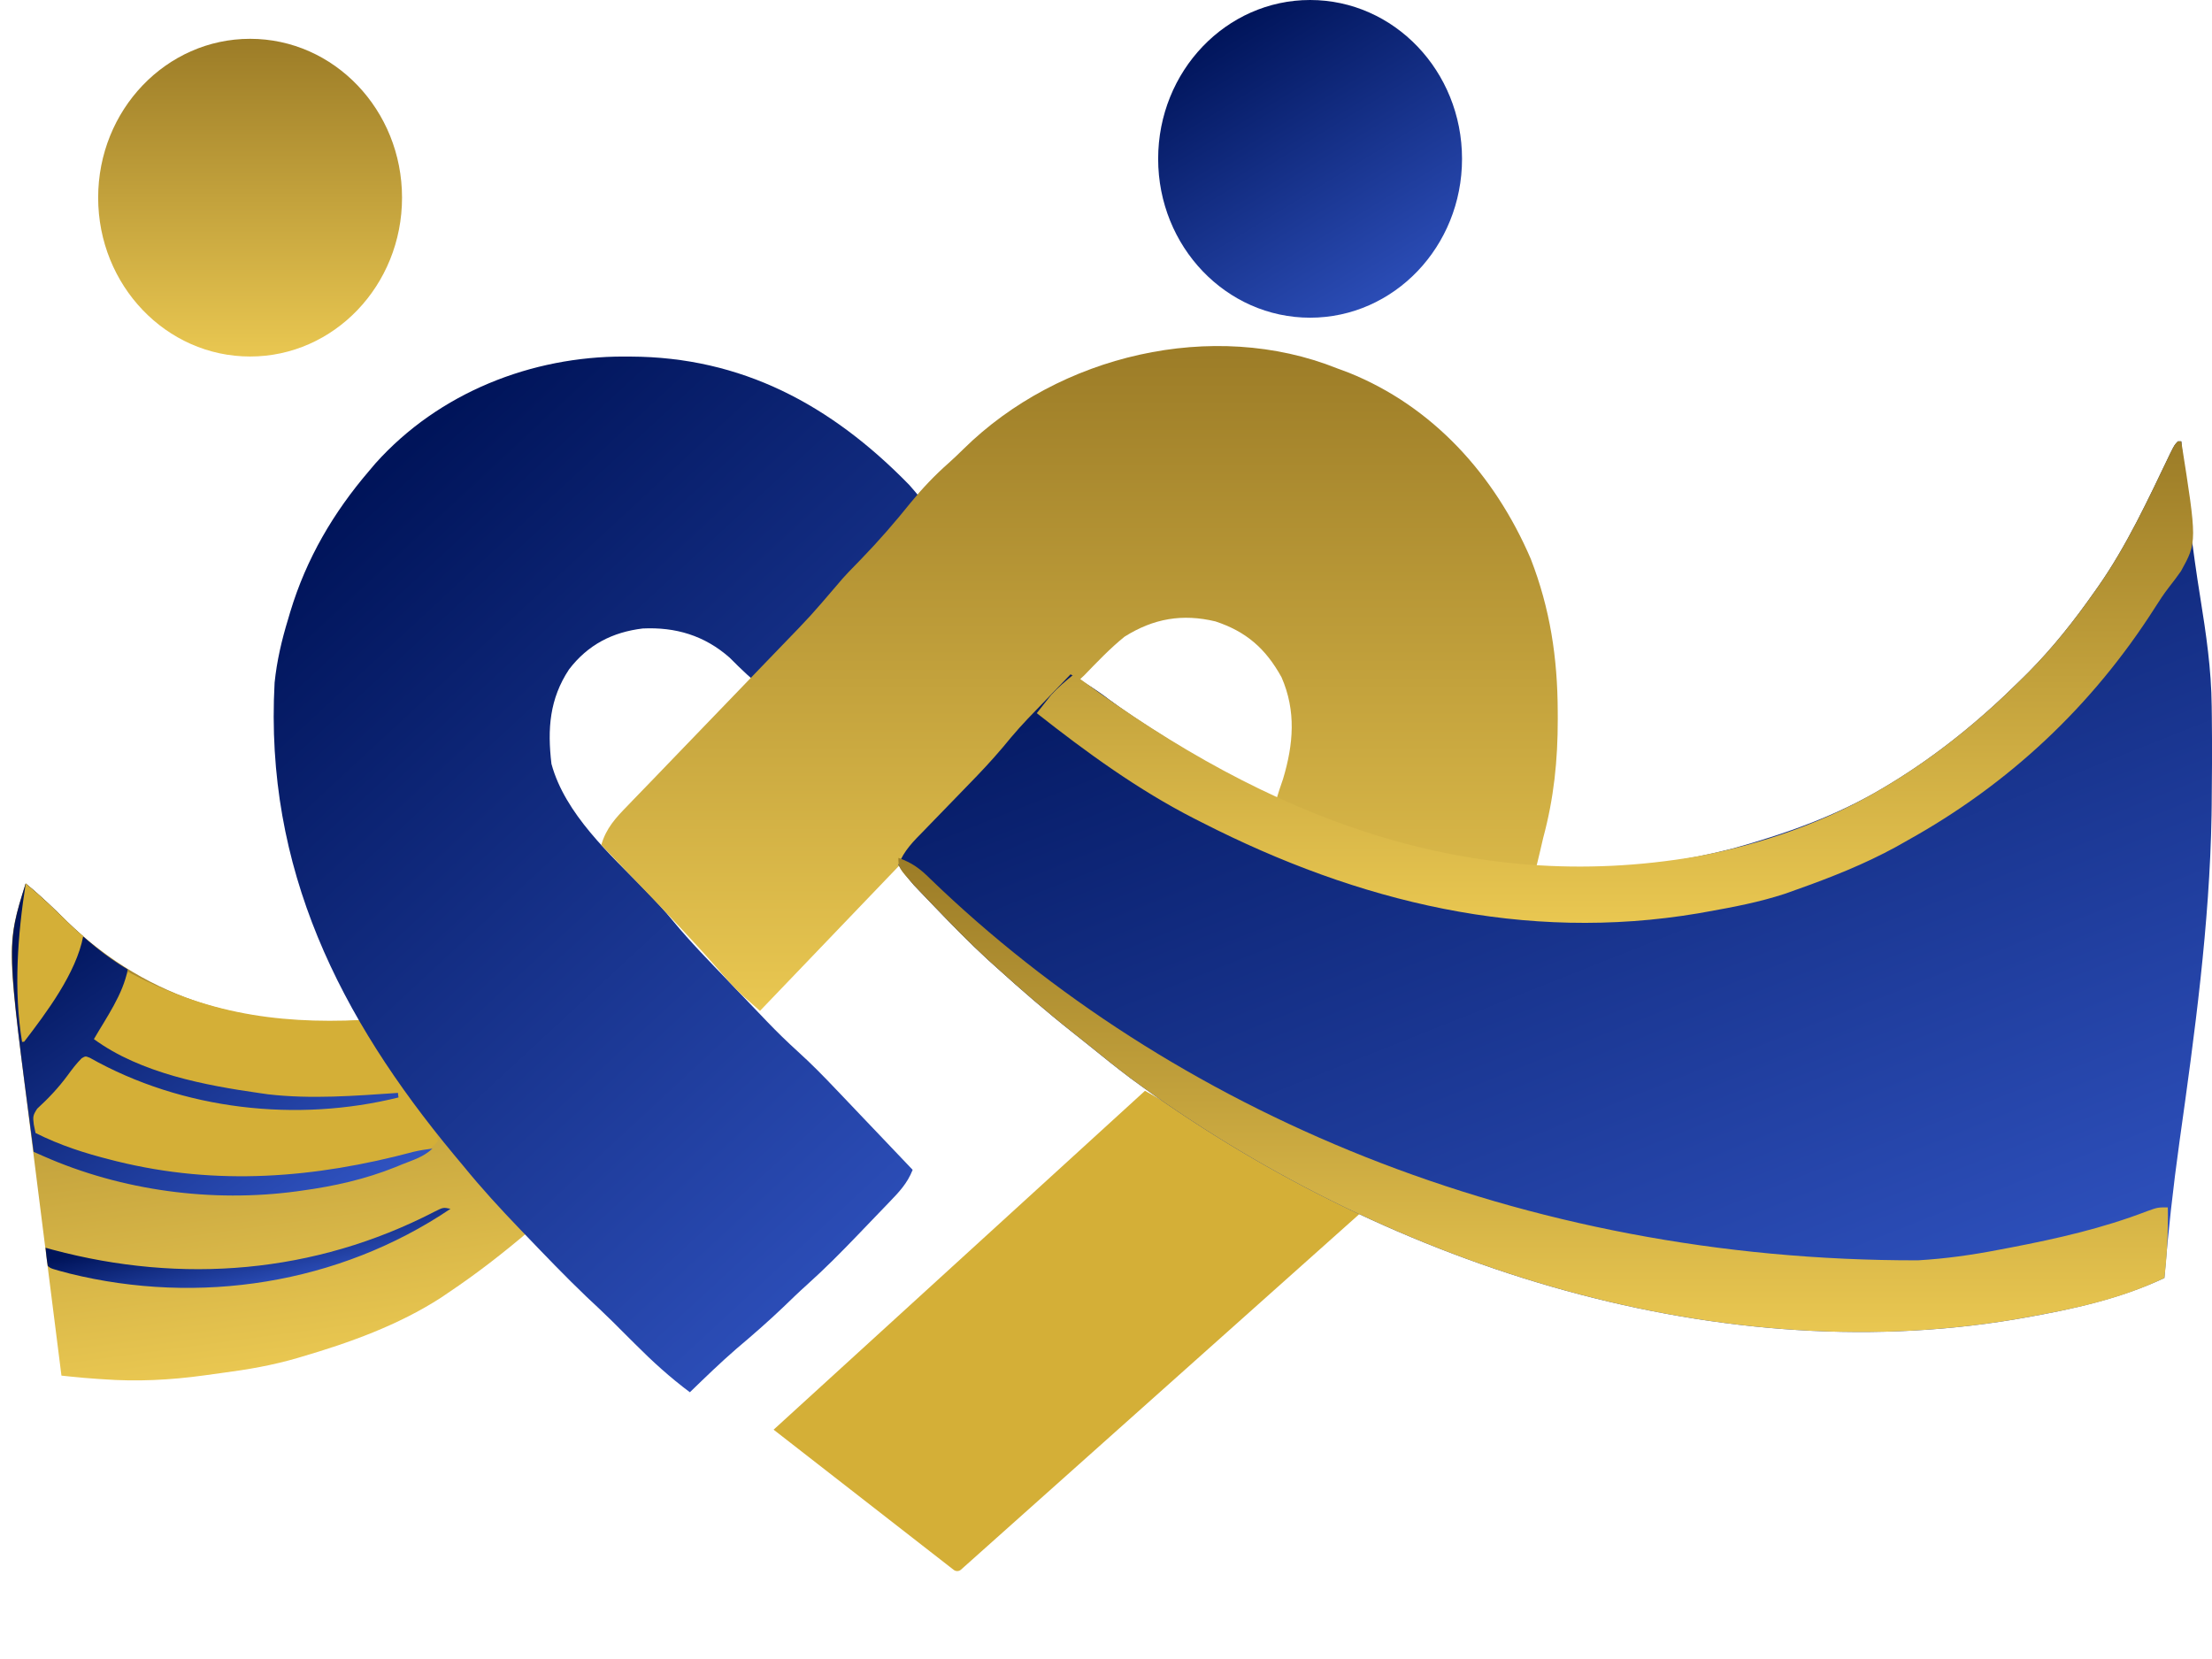
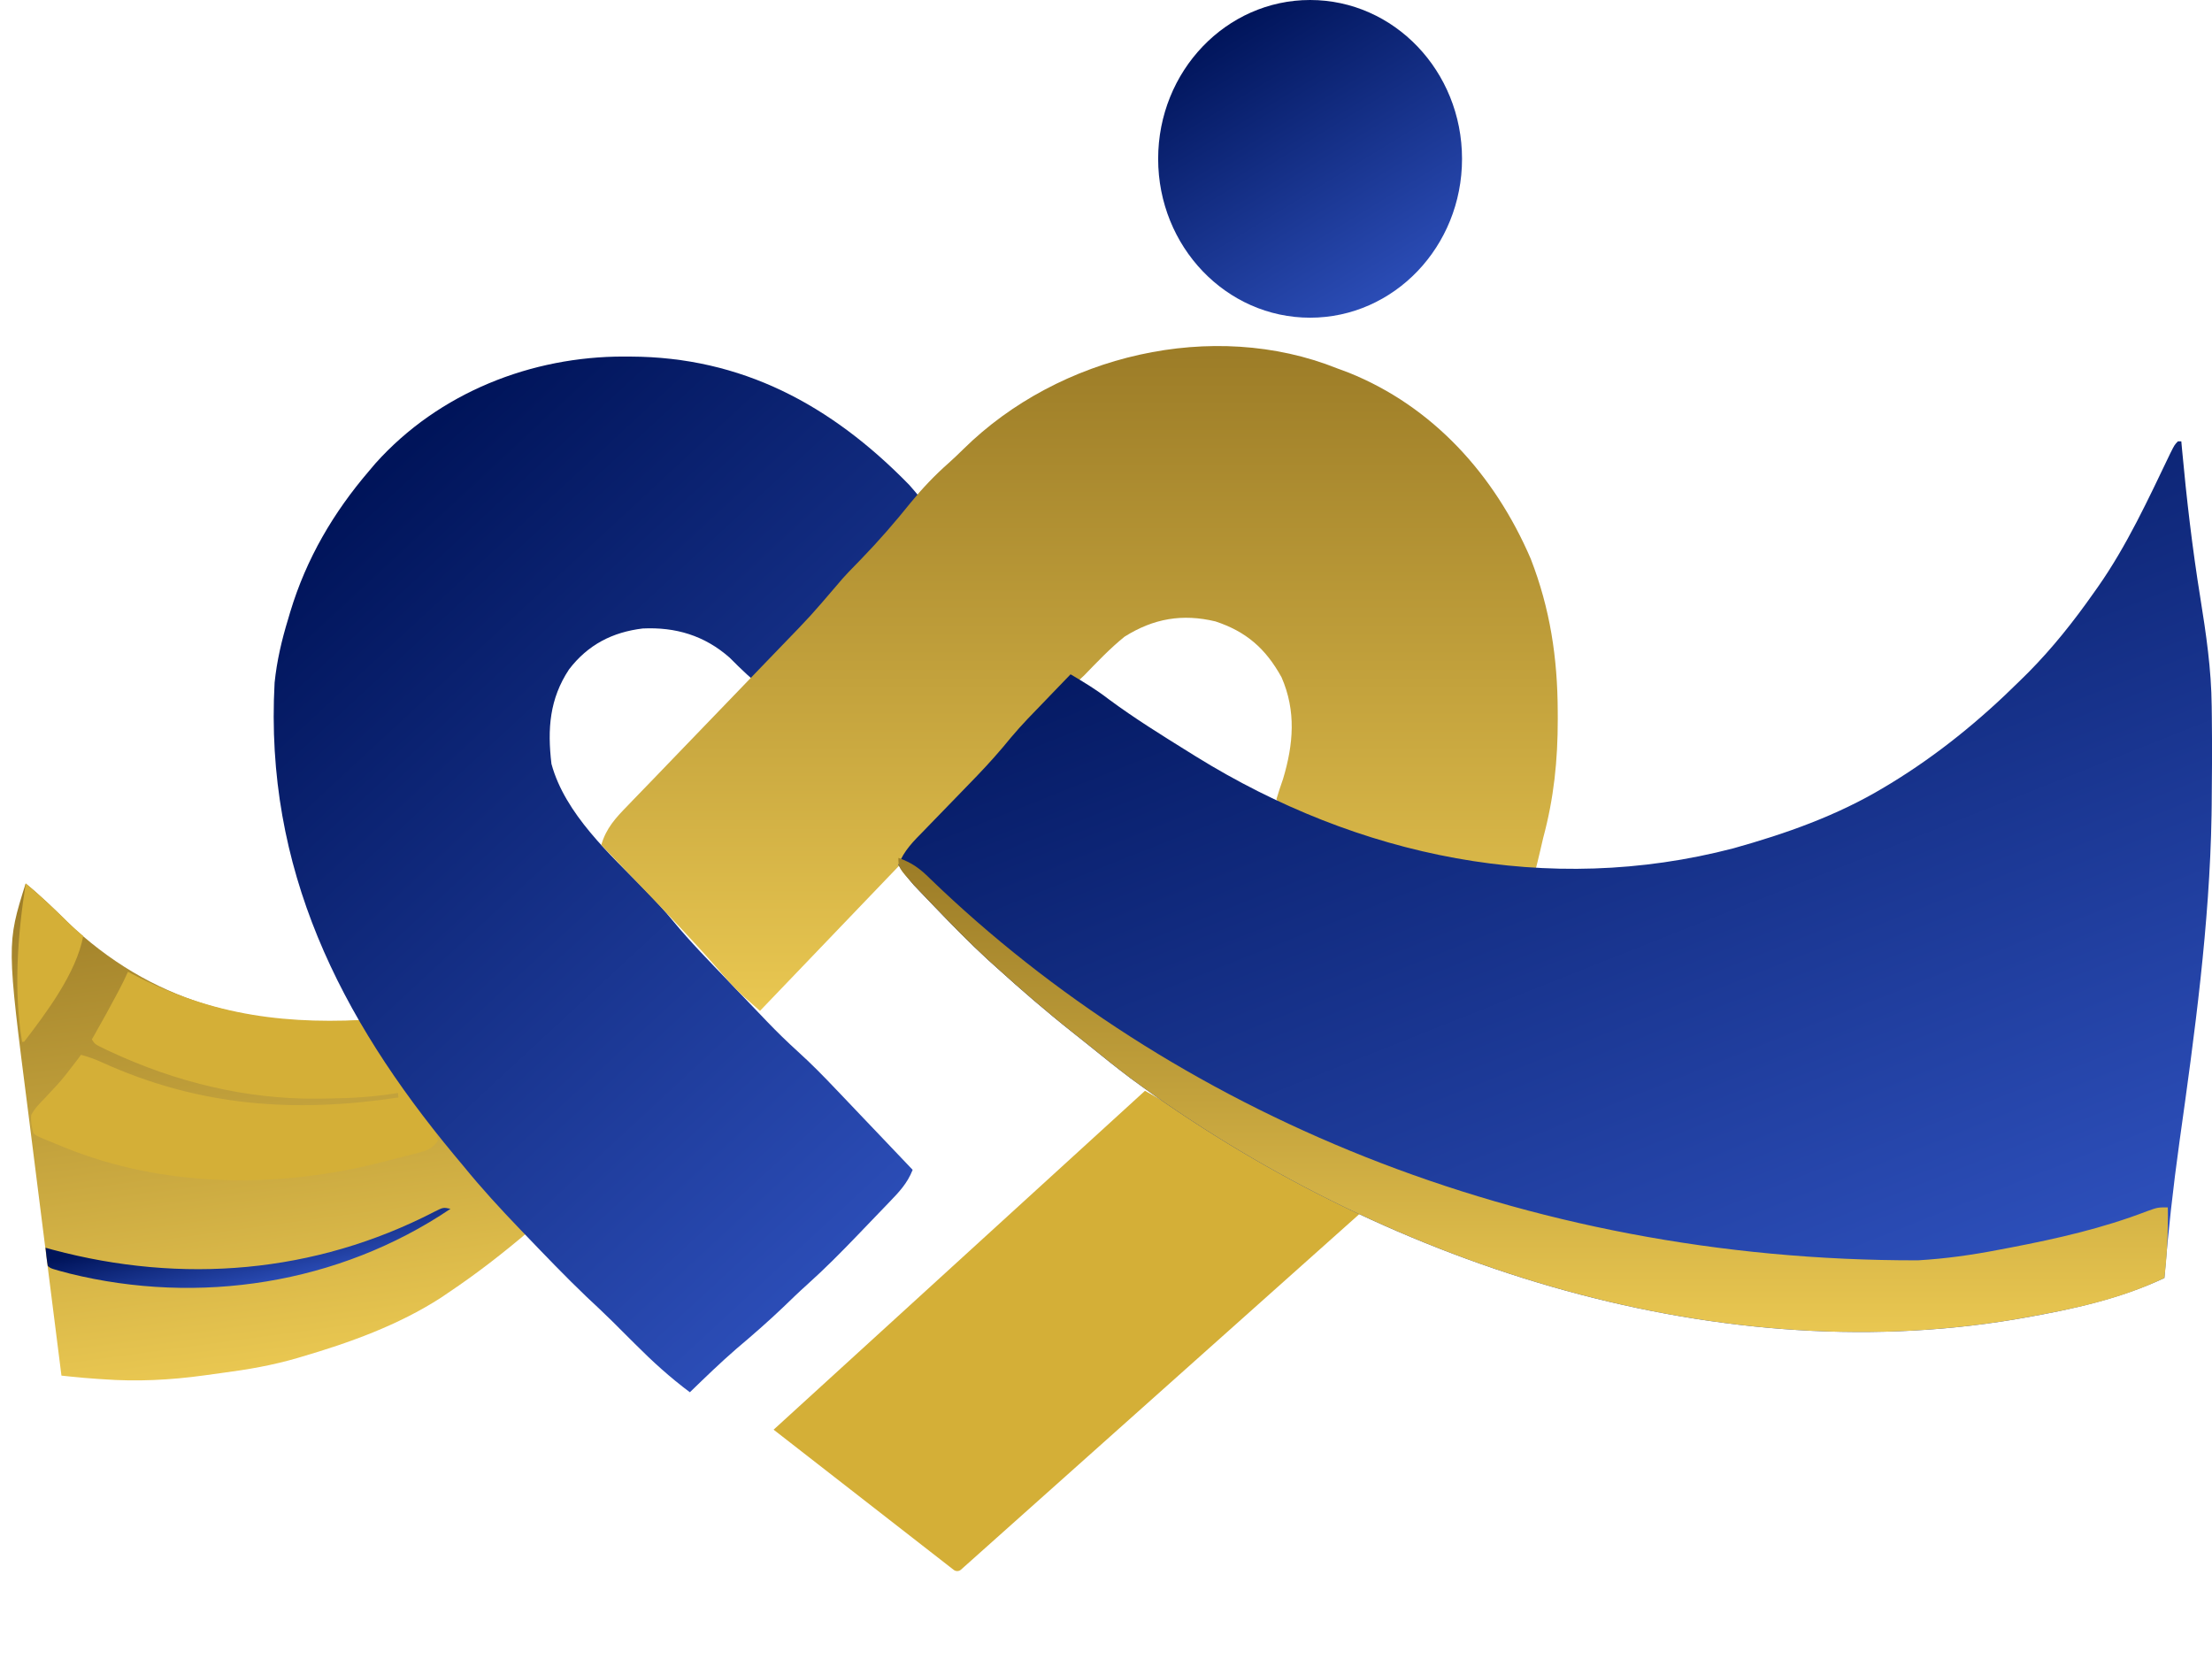
<svg xmlns="http://www.w3.org/2000/svg" width="64" height="48" viewBox="0 0 64 48" fill="none">
  <path d="M0.742 25.562C1.16 25.903 1.552 26.281 1.938 26.664C4.369 29 7.251 29.72 10.412 29.524C10.587 29.512 10.762 29.497 10.937 29.482C10.974 29.579 10.974 29.579 11.012 29.679C11.288 30.392 11.621 31.041 12.011 31.687C12.05 31.753 12.05 31.753 12.089 31.819C12.703 32.837 13.462 33.735 14.299 34.54C14.479 34.714 14.654 34.891 14.828 35.071C14.878 35.121 14.927 35.172 14.978 35.225C15.096 35.349 15.211 35.475 15.325 35.603C14.565 36.251 13.79 36.853 12.969 37.403C12.901 37.449 12.833 37.495 12.763 37.543C11.522 38.345 10.104 38.852 8.715 39.259C8.676 39.271 8.637 39.282 8.597 39.294C7.886 39.502 7.172 39.625 6.44 39.721C6.261 39.745 6.082 39.77 5.903 39.795C4.928 39.929 3.965 39.979 2.982 39.906C2.927 39.902 2.872 39.899 2.815 39.895C2.559 39.878 2.304 39.856 2.048 39.829C1.972 39.821 1.972 39.821 1.895 39.813C1.837 39.807 1.837 39.807 1.778 39.801C1.623 38.58 1.469 37.358 1.315 36.136C1.244 35.569 1.173 35.002 1.1 34.434C1.038 33.939 0.975 33.444 0.913 32.949C0.88 32.687 0.847 32.425 0.814 32.164C0.193 27.314 0.193 27.314 0.742 25.562Z" fill="url(#paint0_linear_2459_9263)" />
-   <path d="M3.703 28.116C3.745 28.139 3.786 28.161 3.829 28.183C6.171 29.41 8.372 29.661 10.939 29.483C10.963 29.547 10.988 29.613 11.013 29.68C11.274 30.351 11.588 30.96 11.947 31.575C12.061 31.773 12.162 31.972 12.251 32.185C12.328 32.346 12.401 32.467 12.503 32.608C12.644 32.812 12.644 32.812 12.668 33.01C12.515 33.224 12.369 33.284 12.131 33.346C12.068 33.363 12.004 33.38 11.939 33.397C11.874 33.413 11.808 33.43 11.74 33.447C11.676 33.464 11.612 33.481 11.546 33.498C11.353 33.548 11.16 33.597 10.966 33.645C10.88 33.666 10.88 33.666 10.792 33.688C7.913 34.385 4.677 34.344 1.88 33.203C1.84 33.187 1.8 33.171 1.76 33.155C1.068 32.874 1.068 32.874 0.968 32.79C0.916 32.589 0.886 32.464 0.902 32.261C1.004 32.069 1.143 31.93 1.291 31.78C1.371 31.694 1.45 31.608 1.529 31.522C1.588 31.459 1.588 31.459 1.649 31.395C1.811 31.216 1.96 31.027 2.106 30.833C2.153 30.772 2.199 30.711 2.247 30.649C2.279 30.606 2.311 30.563 2.344 30.519C2.553 30.575 2.747 30.643 2.945 30.735C5.784 32.023 8.541 32.203 11.529 31.754C11.524 31.71 11.518 31.667 11.513 31.622C11.462 31.63 11.412 31.639 11.36 31.647C10.681 31.751 10.007 31.78 9.321 31.786C9.247 31.787 9.247 31.787 9.171 31.788C7.128 31.805 5.101 31.313 3.217 30.438C3.169 30.416 3.122 30.394 3.073 30.371C2.744 30.213 2.744 30.213 2.657 30.073C2.684 30.026 2.711 29.98 2.739 29.931C2.958 29.546 3.173 29.158 3.381 28.765C3.413 28.705 3.413 28.705 3.445 28.644C3.536 28.47 3.623 28.297 3.703 28.116Z" fill="#D4AF37" />
-   <path d="M0.743 25.563C1.162 25.904 1.554 26.281 1.94 26.664C2.482 27.186 3.057 27.677 3.695 28.05C3.562 28.769 3.071 29.451 2.717 30.065C4.07 31.055 5.943 31.404 7.52 31.628C7.599 31.639 7.677 31.65 7.758 31.662C9.005 31.806 10.268 31.706 11.513 31.621C11.518 31.665 11.524 31.708 11.529 31.753C8.607 32.477 5.293 32.127 2.595 30.603C2.472 30.554 2.472 30.554 2.362 30.62C2.211 30.77 2.084 30.939 1.957 31.113C1.689 31.476 1.403 31.778 1.076 32.078C0.949 32.273 0.95 32.309 0.978 32.537C0.994 32.618 1.011 32.698 1.028 32.781C1.739 33.138 2.455 33.367 3.214 33.558C3.267 33.572 3.321 33.585 3.375 33.599C6.283 34.317 9.112 34.087 11.967 33.325C12.148 33.282 12.327 33.254 12.512 33.232C12.259 33.473 11.953 33.562 11.639 33.687C11.576 33.713 11.513 33.739 11.447 33.766C10.563 34.121 9.663 34.322 8.728 34.449C8.679 34.456 8.63 34.463 8.579 34.47C6.149 34.796 3.535 34.46 1.247 33.447C1.196 33.425 1.144 33.402 1.091 33.378C1.052 33.361 1.013 33.344 0.973 33.326C0.184 27.35 0.184 27.35 0.743 25.563Z" fill="url(#paint1_linear_2459_9263)" />
+   <path d="M3.703 28.116C3.745 28.139 3.786 28.161 3.829 28.183C6.171 29.41 8.372 29.661 10.939 29.483C10.963 29.547 10.988 29.613 11.013 29.68C11.274 30.351 11.588 30.96 11.947 31.575C12.061 31.773 12.162 31.972 12.251 32.185C12.644 32.812 12.644 32.812 12.668 33.01C12.515 33.224 12.369 33.284 12.131 33.346C12.068 33.363 12.004 33.38 11.939 33.397C11.874 33.413 11.808 33.43 11.74 33.447C11.676 33.464 11.612 33.481 11.546 33.498C11.353 33.548 11.16 33.597 10.966 33.645C10.88 33.666 10.88 33.666 10.792 33.688C7.913 34.385 4.677 34.344 1.88 33.203C1.84 33.187 1.8 33.171 1.76 33.155C1.068 32.874 1.068 32.874 0.968 32.79C0.916 32.589 0.886 32.464 0.902 32.261C1.004 32.069 1.143 31.93 1.291 31.78C1.371 31.694 1.45 31.608 1.529 31.522C1.588 31.459 1.588 31.459 1.649 31.395C1.811 31.216 1.96 31.027 2.106 30.833C2.153 30.772 2.199 30.711 2.247 30.649C2.279 30.606 2.311 30.563 2.344 30.519C2.553 30.575 2.747 30.643 2.945 30.735C5.784 32.023 8.541 32.203 11.529 31.754C11.524 31.71 11.518 31.667 11.513 31.622C11.462 31.63 11.412 31.639 11.36 31.647C10.681 31.751 10.007 31.78 9.321 31.786C9.247 31.787 9.247 31.787 9.171 31.788C7.128 31.805 5.101 31.313 3.217 30.438C3.169 30.416 3.122 30.394 3.073 30.371C2.744 30.213 2.744 30.213 2.657 30.073C2.684 30.026 2.711 29.98 2.739 29.931C2.958 29.546 3.173 29.158 3.381 28.765C3.413 28.705 3.413 28.705 3.445 28.644C3.536 28.47 3.623 28.297 3.703 28.116Z" fill="#D4AF37" />
  <path d="M0.744 25.563C1.217 25.949 1.657 26.381 2.097 26.811C2.198 26.906 2.302 26.996 2.408 27.084C2.206 28.158 1.332 29.313 0.7 30.139C0.68 30.141 0.66 30.144 0.639 30.147C0.389 28.649 0.511 27.049 0.744 25.563Z" fill="#D4AF37" />
  <path d="M1.317 36.101C1.424 36.131 1.424 36.131 1.534 36.161C5.26 37.154 9.096 36.85 12.555 35.066C12.825 34.93 12.825 34.93 13.034 34.975C9.794 37.16 5.745 37.769 2.019 36.849C1.472 36.705 1.472 36.705 1.383 36.63C1.352 36.455 1.336 36.279 1.317 36.101Z" fill="url(#paint2_linear_2459_9263)" />
  <path d="M18.049 10.316C18.113 10.316 18.178 10.316 18.244 10.317C21.451 10.329 24.035 11.7 26.309 14.032C26.514 14.264 26.706 14.499 26.895 14.747C26.744 15.12 26.529 15.358 26.256 15.642C26.211 15.689 26.166 15.736 26.12 15.784C25.973 15.939 25.824 16.092 25.676 16.245C25.573 16.352 25.471 16.459 25.368 16.567C25.099 16.848 24.828 17.128 24.558 17.409C24.282 17.695 24.006 17.982 23.731 18.27C23.191 18.832 22.65 19.394 22.109 19.956C22.001 19.86 21.893 19.765 21.786 19.669C21.726 19.616 21.666 19.563 21.605 19.508C21.436 19.353 21.275 19.193 21.113 19.03C20.382 18.384 19.542 18.139 18.596 18.184C17.729 18.289 17.015 18.646 16.463 19.369C15.901 20.22 15.835 21.086 15.955 22.101C16.35 23.553 17.654 24.723 18.657 25.745C18.943 26.037 19.217 26.331 19.476 26.65C19.98 27.261 20.534 27.824 21.081 28.394C21.272 28.593 21.462 28.792 21.652 28.992C21.776 29.121 21.899 29.25 22.023 29.379C22.106 29.467 22.106 29.467 22.192 29.556C22.48 29.856 22.775 30.144 23.082 30.422C23.47 30.773 23.833 31.143 24.193 31.523C24.257 31.59 24.321 31.657 24.387 31.726C24.588 31.937 24.789 32.148 24.99 32.36C25.128 32.504 25.265 32.648 25.403 32.793C25.738 33.144 26.072 33.495 26.406 33.847C26.252 34.239 26.014 34.487 25.728 34.784C25.68 34.834 25.633 34.884 25.583 34.935C25.482 35.041 25.381 35.146 25.279 35.251C25.126 35.409 24.974 35.568 24.822 35.727C24.344 36.225 23.861 36.713 23.349 37.172C23.115 37.381 22.89 37.6 22.664 37.818C22.224 38.238 21.77 38.633 21.307 39.024C20.843 39.426 20.402 39.854 19.96 40.282C19.389 39.856 18.877 39.391 18.372 38.884C18.225 38.737 18.077 38.59 17.929 38.443C17.858 38.372 17.787 38.301 17.714 38.228C17.469 37.987 17.219 37.752 16.968 37.518C16.359 36.936 15.776 36.327 15.192 35.718C15.143 35.667 15.094 35.616 15.043 35.563C14.479 34.976 13.931 34.38 13.415 33.745C13.319 33.63 13.223 33.514 13.126 33.399C9.843 29.442 7.651 25.137 7.945 19.752C8.01 19.119 8.151 18.519 8.336 17.913C8.356 17.844 8.377 17.775 8.398 17.703C8.865 16.158 9.647 14.829 10.68 13.623C10.77 13.517 10.77 13.517 10.861 13.409C12.706 11.348 15.394 10.312 18.049 10.316Z" fill="url(#paint3_linear_2459_9263)" />
  <path d="M38.691 10.659C38.8 10.699 38.908 10.739 39.02 10.781C41.441 11.753 43.237 13.72 44.289 16.168C44.85 17.613 45.065 19.033 45.07 20.585C45.071 20.659 45.071 20.732 45.071 20.807C45.072 21.998 44.959 23.095 44.649 24.244C44.621 24.363 44.593 24.483 44.565 24.606C44.435 25.154 44.435 25.154 44.356 25.367C43.295 25.922 40.664 24.772 39.582 24.409C39.005 24.197 38.438 23.958 37.873 23.714C37.791 23.678 37.709 23.643 37.624 23.607C37.548 23.573 37.472 23.54 37.394 23.505C37.326 23.475 37.258 23.445 37.188 23.414C37.03 23.324 37.03 23.324 36.932 23.12C36.99 22.924 37.055 22.731 37.122 22.539C37.424 21.536 37.505 20.571 37.079 19.596C36.617 18.758 36.05 18.271 35.166 17.979C34.211 17.751 33.377 17.892 32.537 18.421C32.115 18.761 31.743 19.155 31.365 19.545C31.226 19.676 31.085 19.806 30.944 19.934C30.883 19.99 30.822 20.045 30.76 20.102C30.64 20.209 30.521 20.315 30.401 20.422C30.342 20.474 30.284 20.526 30.223 20.579C30.172 20.624 30.122 20.668 30.069 20.714C29.841 20.928 29.627 21.156 29.411 21.384C29.333 21.464 29.255 21.545 29.174 21.628C29.095 21.71 29.016 21.791 28.935 21.875C28.857 21.956 28.778 22.037 28.698 22.12C28.509 22.324 28.334 22.527 28.159 22.744C27.611 23.4 27.013 24.006 26.423 24.62C26.295 24.754 26.167 24.888 26.039 25.022C25.703 25.372 25.368 25.722 25.032 26.072C24.689 26.43 24.346 26.788 24.003 27.146C23.331 27.847 22.66 28.548 21.988 29.248C21.879 29.153 21.771 29.057 21.663 28.961C21.603 28.907 21.543 28.854 21.48 28.799C21.212 28.55 20.976 28.276 20.736 27.997C20.04 27.202 19.311 26.441 18.581 25.68C18.523 25.619 18.464 25.558 18.404 25.495C18.069 25.146 17.733 24.797 17.397 24.448C17.538 23.958 17.818 23.66 18.159 23.311C18.217 23.25 18.275 23.19 18.335 23.127C18.527 22.928 18.719 22.729 18.912 22.531C19.046 22.391 19.18 22.252 19.314 22.113C19.666 21.746 20.019 21.38 20.373 21.014C20.937 20.43 21.501 19.844 22.064 19.259C22.26 19.055 22.456 18.852 22.652 18.649C23.452 17.822 23.452 17.822 24.202 16.946C24.425 16.673 24.672 16.425 24.918 16.174C25.424 15.651 25.896 15.108 26.353 14.538C26.693 14.122 27.044 13.753 27.444 13.4C27.59 13.269 27.732 13.134 27.872 12.996C30.638 10.264 35.1 9.218 38.691 10.659Z" fill="url(#paint4_linear_2459_9263)" />
  <path d="M33.128 31.56L39.375 35.087L27.805 45.414C27.745 45.468 27.656 45.47 27.592 45.42L22.383 41.365L33.128 31.56Z" fill="#D4AF37" />
  <path d="M63.014 12.769C63.046 12.769 63.078 12.769 63.112 12.769C63.121 12.874 63.121 12.874 63.131 12.981C63.264 14.427 63.43 15.857 63.661 17.289C63.829 18.339 63.981 19.363 63.991 20.43C63.992 20.531 63.993 20.632 63.995 20.736C64.005 21.587 64.002 22.438 63.991 23.29C63.989 23.386 63.988 23.483 63.987 23.583C63.932 26.747 63.499 29.908 63.059 33.034C62.876 34.346 62.73 35.656 62.623 36.977C61.336 37.579 59.961 37.882 58.576 38.126C58.481 38.142 58.386 38.159 58.289 38.176C49.467 39.651 39.901 36.496 32.703 31.192C32.309 30.894 31.923 30.586 31.539 30.274C31.371 30.137 31.202 30.003 31.032 29.869C30.274 29.27 29.545 28.639 28.826 27.988C28.747 27.916 28.667 27.844 28.584 27.77C28.045 27.274 27.534 26.749 27.025 26.22C26.923 26.113 26.923 26.113 26.819 26.005C26.754 25.937 26.689 25.869 26.623 25.8C26.565 25.739 26.507 25.679 26.448 25.616C26.282 25.429 26.137 25.233 25.994 25.026C26.151 24.609 26.438 24.332 26.74 24.025C26.794 23.969 26.849 23.913 26.905 23.854C27.079 23.674 27.253 23.495 27.428 23.315C27.657 23.08 27.885 22.844 28.113 22.608C28.168 22.551 28.223 22.494 28.28 22.435C28.62 22.081 28.943 21.717 29.254 21.334C29.564 20.964 29.902 20.622 30.237 20.276C30.308 20.202 30.38 20.128 30.453 20.051C30.627 19.871 30.801 19.691 30.975 19.51C31.359 19.735 31.726 19.959 32.08 20.232C32.825 20.784 33.61 21.27 34.394 21.758C34.46 21.799 34.527 21.84 34.595 21.883C39.299 24.801 44.8 25.941 50.154 24.544C51.67 24.12 53.151 23.6 54.516 22.779C54.58 22.74 54.645 22.701 54.711 22.662C56.065 21.835 57.285 20.841 58.423 19.715C58.509 19.63 58.595 19.545 58.684 19.458C59.387 18.747 59.993 17.985 60.572 17.161C60.631 17.078 60.631 17.078 60.692 16.992C61.538 15.788 62.156 14.443 62.795 13.112C62.916 12.871 62.916 12.871 63.014 12.769Z" fill="url(#paint5_linear_2459_9263)" />
-   <path d="M63.012 12.769C63.045 12.769 63.077 12.769 63.11 12.769C63.569 15.678 63.569 15.678 63.104 16.523C62.99 16.682 62.876 16.841 62.753 16.993C62.607 17.18 62.48 17.375 62.352 17.577C60.522 20.45 58.105 22.695 55.198 24.311C55.087 24.374 54.975 24.437 54.86 24.502C53.931 25.01 52.967 25.389 51.975 25.741C51.862 25.781 51.75 25.821 51.635 25.862C50.91 26.099 50.176 26.24 49.429 26.373C49.333 26.39 49.237 26.407 49.139 26.425C44.113 27.273 39.3 26.104 34.783 23.8C34.707 23.762 34.631 23.723 34.552 23.683C32.931 22.855 31.435 21.768 29.997 20.634C30.084 20.523 30.172 20.412 30.259 20.302C30.308 20.24 30.357 20.179 30.407 20.115C30.611 19.887 30.835 19.701 31.071 19.51C31.177 19.589 31.177 19.589 31.284 19.668C36.671 23.625 42.447 25.921 49.09 24.78C50.97 24.431 52.858 23.776 54.514 22.779C54.579 22.74 54.643 22.701 54.709 22.662C56.064 21.835 57.283 20.841 58.422 19.715C58.508 19.63 58.594 19.545 58.682 19.458C59.386 18.747 59.992 17.985 60.571 17.161C60.63 17.078 60.63 17.078 60.691 16.992C61.536 15.788 62.154 14.443 62.794 13.112C62.915 12.871 62.915 12.871 63.012 12.769Z" fill="url(#paint6_linear_2459_9263)" />
  <path d="M25.994 24.821C26.382 24.959 26.621 25.132 26.916 25.428C33.881 32.153 44.01 36.486 55.493 36.465C56.285 36.419 57.058 36.31 57.837 36.159C57.95 36.138 58.063 36.116 58.18 36.094C59.522 35.836 60.832 35.539 62.114 35.046C62.428 34.933 62.428 34.933 62.721 34.933C62.734 35.622 62.702 36.292 62.623 36.976C61.347 37.59 59.954 37.883 58.576 38.125C58.481 38.142 58.386 38.158 58.289 38.176C49.467 39.651 39.901 36.496 32.703 31.192C32.309 30.893 31.923 30.586 31.54 30.273C31.372 30.137 31.203 30.003 31.033 29.869C30.274 29.269 29.545 28.639 28.827 27.988C28.747 27.916 28.667 27.844 28.585 27.77C28.045 27.274 27.535 26.749 27.026 26.219C26.957 26.148 26.889 26.078 26.819 26.004C26.754 25.937 26.69 25.869 26.623 25.799C26.565 25.739 26.508 25.678 26.448 25.616C25.994 25.104 25.994 25.104 25.994 24.821Z" fill="url(#paint7_linear_2459_9263)" />
  <ellipse cx="37.905" cy="4.596" rx="4.396" ry="4.596" fill="url(#paint8_linear_2459_9263)" />
-   <ellipse cx="7.236" cy="5.719" rx="4.396" ry="4.596" fill="url(#paint9_linear_2459_9263)" />
  <defs>
    <linearGradient id="paint0_linear_2459_9263" x1="6.926" y1="24.72" x2="8.923" y2="39.383" gradientUnits="userSpaceOnUse">
      <stop stop-color="#9C7C27" />
      <stop offset="1" stop-color="#E9C751" />
    </linearGradient>
    <linearGradient id="paint1_linear_2459_9263" x1="0.641" y1="27.447" x2="10.571" y2="41.938" gradientUnits="userSpaceOnUse">
      <stop stop-color="#00145A" />
      <stop offset="0.69" stop-color="#3357C7" />
    </linearGradient>
    <linearGradient id="paint2_linear_2459_9263" x1="1.774" y1="36.386" x2="2.593" y2="39.944" gradientUnits="userSpaceOnUse">
      <stop stop-color="#00145A" />
      <stop offset="0.69" stop-color="#3357C7" />
    </linearGradient>
    <linearGradient id="paint3_linear_2459_9263" x1="8.6" y1="15.935" x2="38.485" y2="48.201" gradientUnits="userSpaceOnUse">
      <stop stop-color="#00145A" />
      <stop offset="0.69" stop-color="#3357C7" />
    </linearGradient>
    <linearGradient id="paint4_linear_2459_9263" x1="31.234" y1="10.012" x2="31.234" y2="29.248" gradientUnits="userSpaceOnUse">
      <stop stop-color="#9C7C27" />
      <stop offset="1" stop-color="#E9C751" />
    </linearGradient>
    <linearGradient id="paint5_linear_2459_9263" x1="27.359" y1="17.601" x2="45.061" y2="62.113" gradientUnits="userSpaceOnUse">
      <stop stop-color="#00145A" />
      <stop offset="0.69" stop-color="#3357C7" />
    </linearGradient>
    <linearGradient id="paint6_linear_2459_9263" x1="46.725" y1="12.769" x2="46.725" y2="26.701" gradientUnits="userSpaceOnUse">
      <stop stop-color="#9C7C27" />
      <stop offset="1" stop-color="#E9C751" />
    </linearGradient>
    <linearGradient id="paint7_linear_2459_9263" x1="44.359" y1="24.821" x2="44.359" y2="38.539" gradientUnits="userSpaceOnUse">
      <stop stop-color="#9C7C27" />
      <stop offset="1" stop-color="#E9C751" />
    </linearGradient>
    <linearGradient id="paint8_linear_2459_9263" x1="33.825" y1="1.724" x2="42.021" y2="15.087" gradientUnits="userSpaceOnUse">
      <stop stop-color="#00145A" />
      <stop offset="0.69" stop-color="#3357C7" />
    </linearGradient>
    <linearGradient id="paint9_linear_2459_9263" x1="7.236" y1="1.123" x2="7.236" y2="10.316" gradientUnits="userSpaceOnUse">
      <stop stop-color="#9C7C27" />
      <stop offset="1" stop-color="#E9C751" />
    </linearGradient>
  </defs>
</svg>